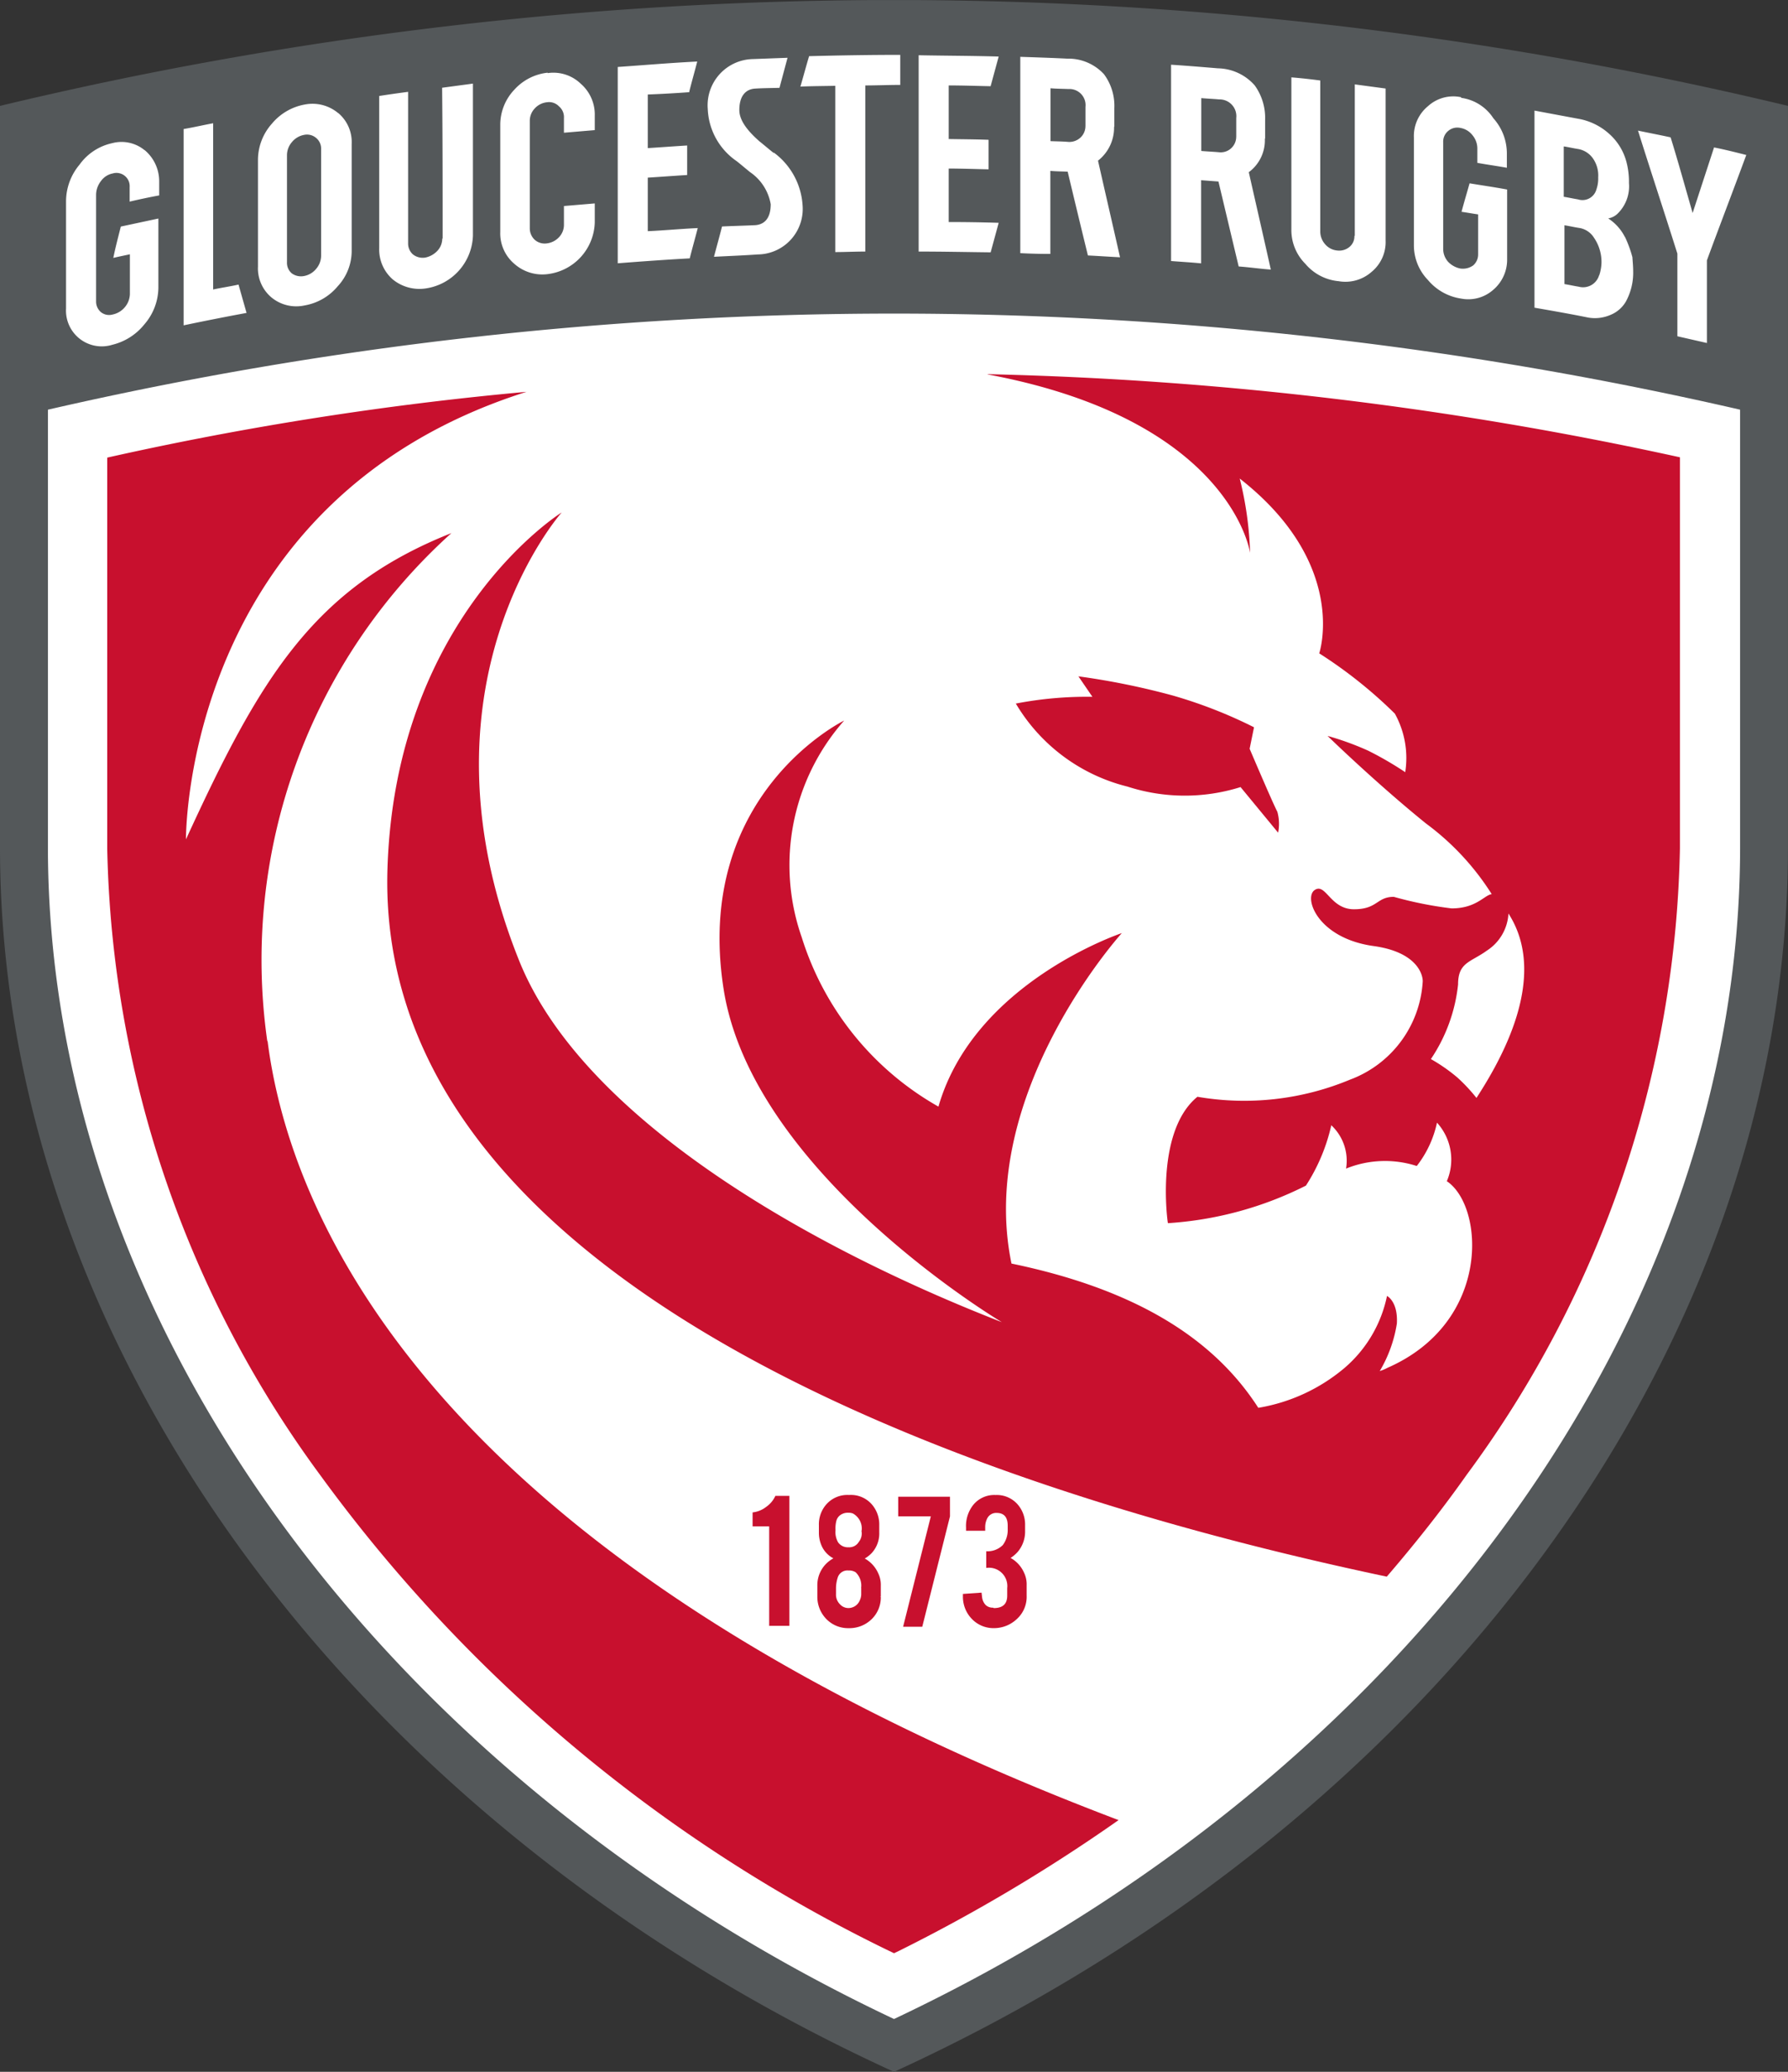
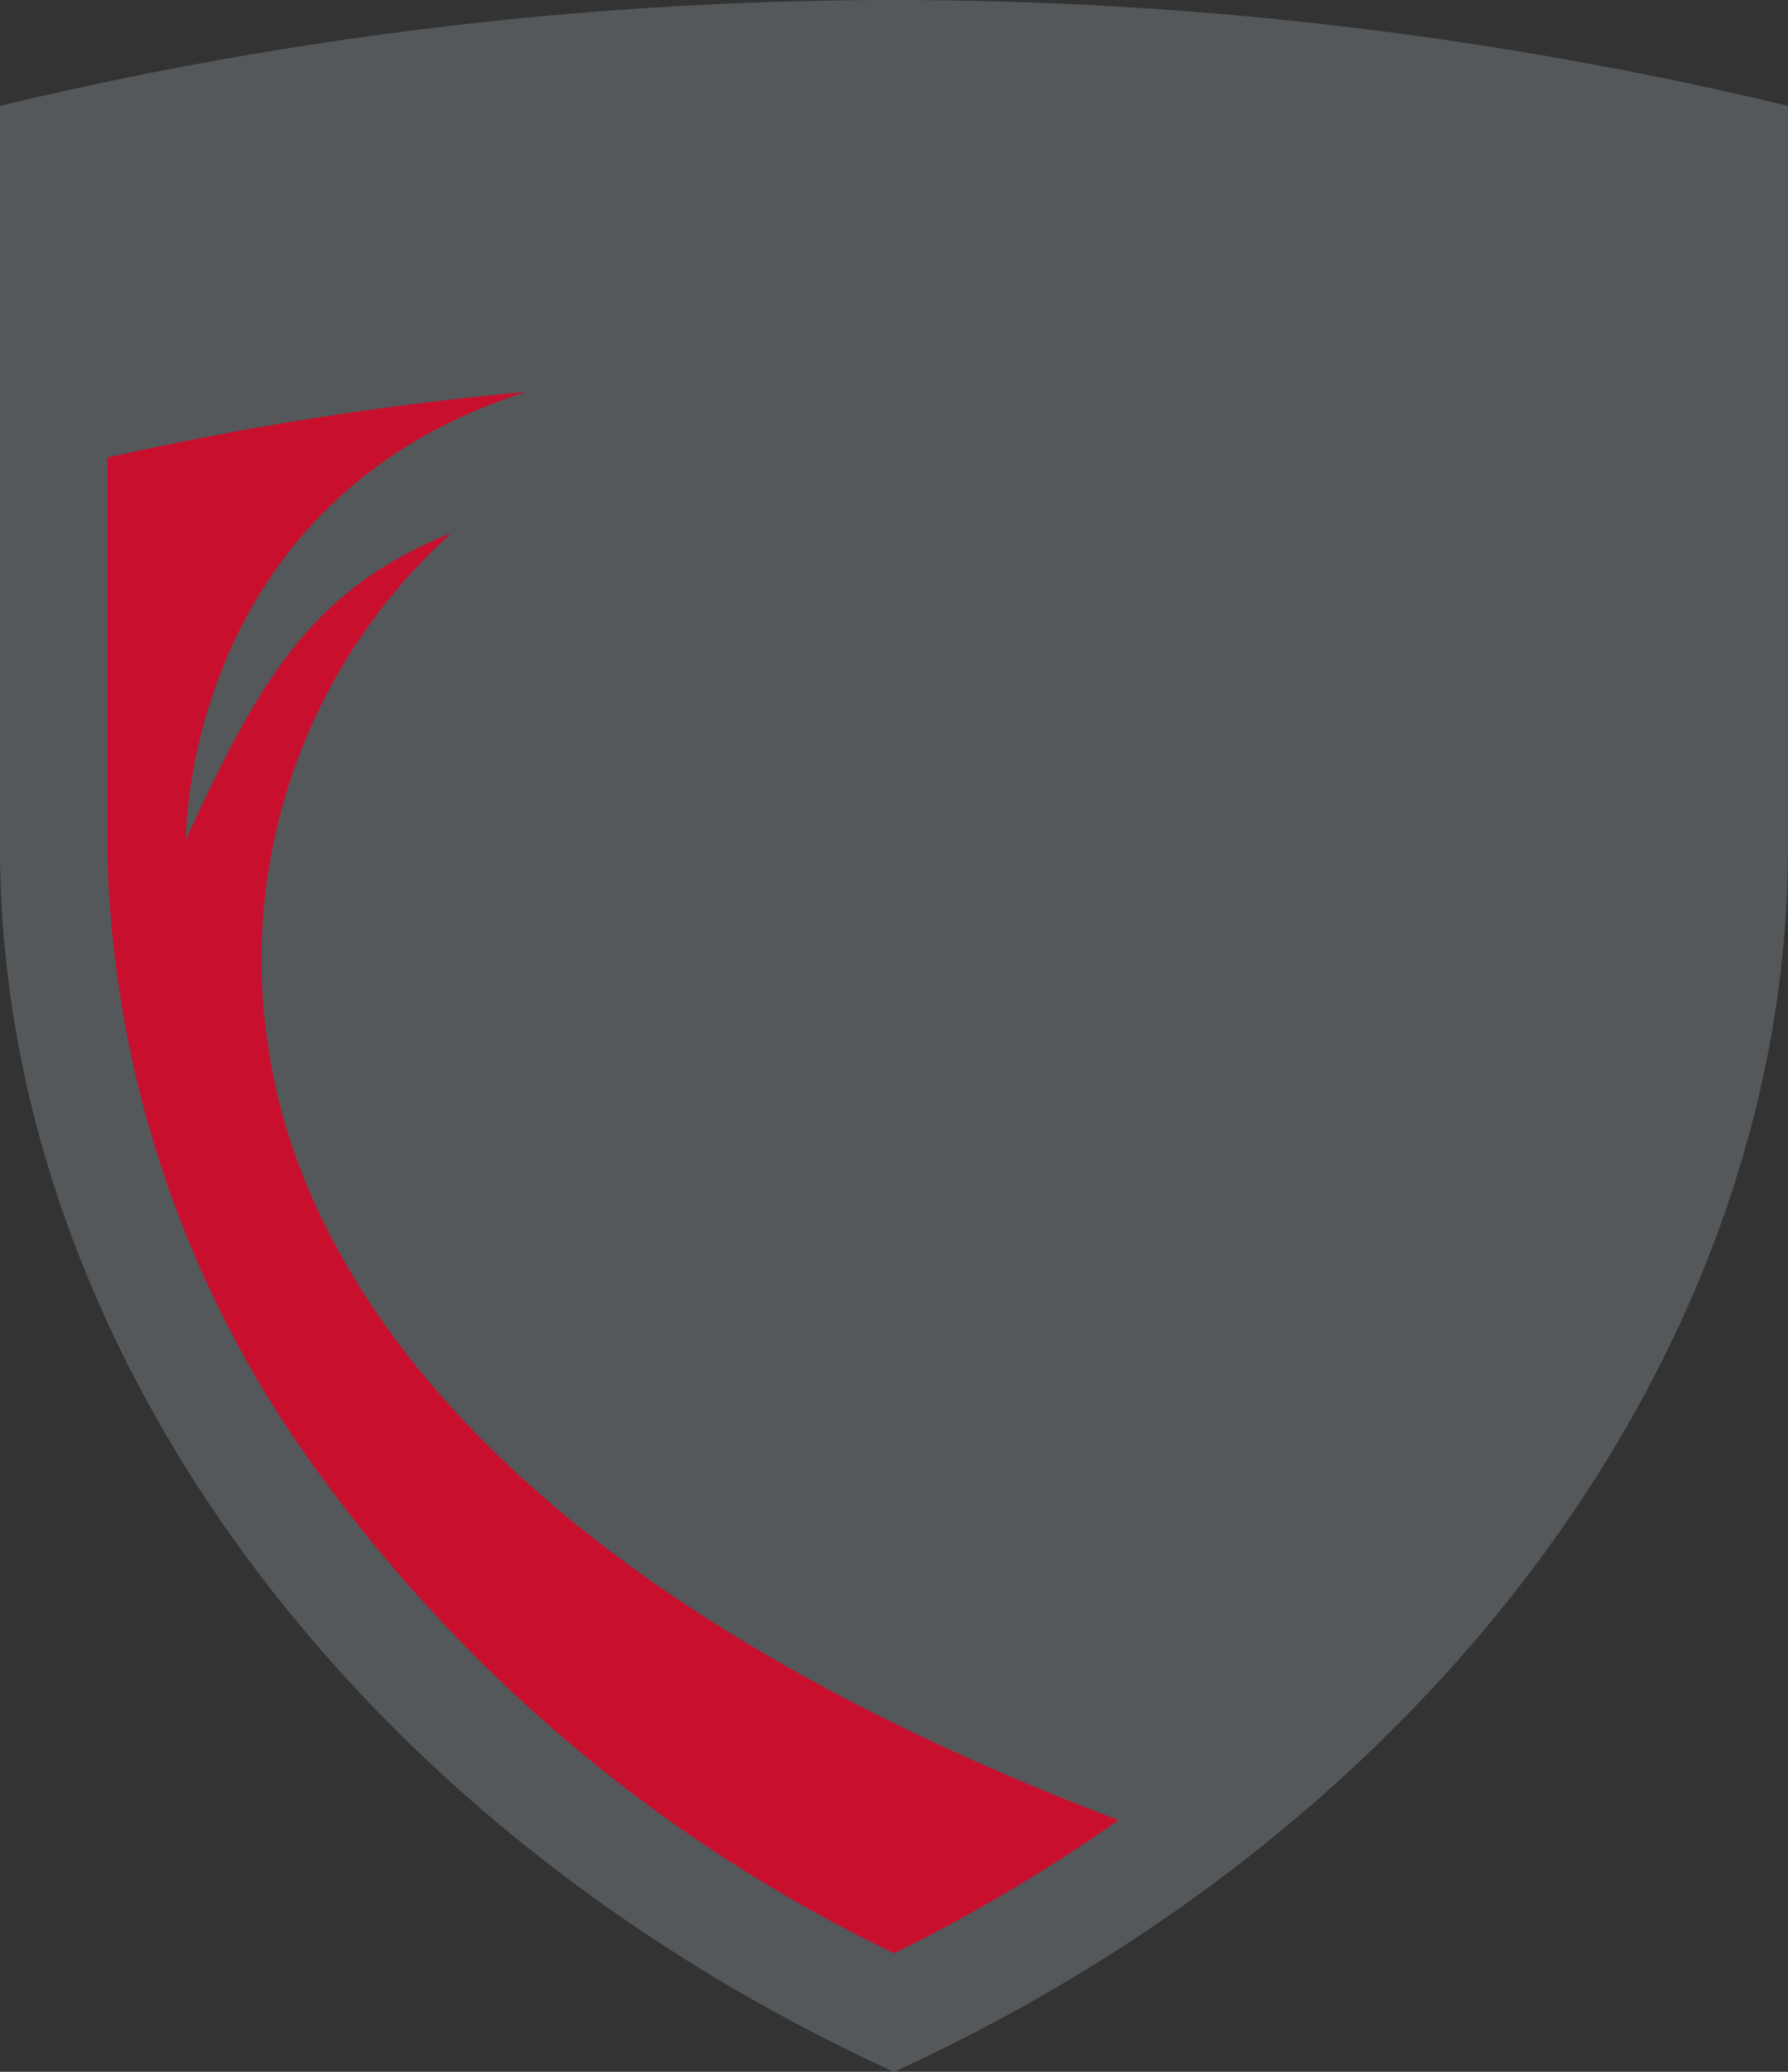
<svg xmlns="http://www.w3.org/2000/svg" width="61.889" height="71.711" viewBox="0 0 61.889 71.711">
  <rect x="0" y="0" width="61.889" height="71.711" fill="#333333" stroke="none" />
  <g id="Logo_10" data-name="Logo 10" transform="translate(6016.52 -7440.002)">
    <path id="Path_64413" data-name="Path 64413" d="M162.368,13.667a132.5,132.5,0,0,0-61.888,0V39.385c.027,17.157,12.146,33.732,30.944,42.329,18.8-8.606,30.917-25.171,30.944-42.329Z" transform="translate(-6117 7430)" fill="#54585a" fill-rule="evenodd" />
-     <path id="Path_64414" data-name="Path 64414" d="M131.616,81.139c-17.794-8.4-29.259-24.23-29.286-40.509V25.436a130.607,130.607,0,0,1,58.572,0V40.63C160.875,56.909,149.41,72.731,131.616,81.139Z" transform="translate(-6117.191 7428.746)" fill="#fff" fill-rule="evenodd" />
-     <path id="Path_64415" data-name="Path 64415" d="M130.114,69.008V65.539h-.574v-.484a.921.921,0,0,0,.466-.188.946.946,0,0,0,.323-.385h.484v4.5h-.7V69Zm3.864-1.022a1.049,1.049,0,0,1-.314.762,1.1,1.1,0,0,1-.762.314h-.045a1.049,1.049,0,0,1-.762-.314,1.1,1.1,0,0,1-.314-.762v-.4a1.053,1.053,0,0,1,.278-.726,1.1,1.1,0,0,1,.278-.215.9.9,0,0,1-.421-.466,1.1,1.1,0,0,1-.081-.421V65.5a1.044,1.044,0,0,1,.26-.726.97.97,0,0,1,.762-.323h.045a.957.957,0,0,1,.762.323,1.059,1.059,0,0,1,.26.726v.251a1,1,0,0,1-.251.7,1.06,1.06,0,0,1-.251.2,1.085,1.085,0,0,1,.466.511.923.923,0,0,1,.09.43v.385h-.027Zm-.663-2.3a.594.594,0,0,0-.3-.592.386.386,0,0,0-.152-.027.448.448,0,0,0-.3.09.358.358,0,0,0-.126.2,1.074,1.074,0,0,0-.027.314.717.717,0,0,0,.09.421.411.411,0,0,0,.359.17.386.386,0,0,0,.359-.188.464.464,0,0,0,.09-.385Zm-.018,1.981a.639.639,0,0,0-.188-.538.417.417,0,0,0-.251-.063.351.351,0,0,0-.368.233,1.241,1.241,0,0,0-.063.368v.215a.466.466,0,0,0,.143.359.392.392,0,0,0,.3.125.428.428,0,0,0,.385-.278.489.489,0,0,0,.045-.2v-.215Zm3.075-3.155v.681l-.959,3.819h-.663l.959-3.819h-1.129v-.681Zm1.515,3.855c.314,0,.466-.143.466-.43v-.26a.634.634,0,0,0-.726-.7V66.4a.749.749,0,0,0,.574-.215.874.874,0,0,0,.17-.556v-.108c0-.3-.126-.448-.385-.448a.344.344,0,0,0-.314.17.657.657,0,0,0-.081.323v.125h-.663v-.108a1.174,1.174,0,0,1,.251-.789.935.935,0,0,1,.771-.341.957.957,0,0,1,.762.323,1.059,1.059,0,0,1,.26.726v.188a1.085,1.085,0,0,1-.251.726,1.141,1.141,0,0,1-.251.215,1.085,1.085,0,0,1,.466.511.923.923,0,0,1,.09.43v.359a1.038,1.038,0,0,1-.341.816,1.151,1.151,0,0,1-.789.314,1.035,1.035,0,0,1-.762-.314,1.1,1.1,0,0,1-.314-.762v-.108l.645-.045.018.152a.467.467,0,0,0,.126.278.354.354,0,0,0,.26.09h0Zm.762-31.312a6.233,6.233,0,0,0,3.864,2.877,6.439,6.439,0,0,0,3.917.018l1.3,1.578a1.557,1.557,0,0,0-.027-.726c-.143-.26-.959-2.178-.959-2.178l.152-.744a16.212,16.212,0,0,0-2.815-1.1,25.5,25.5,0,0,0-3.263-.663l.484.708a12.984,12.984,0,0,0-2.644.233h0Z" transform="translate(-6120.01 7427.295)" fill="#c8102e" />
    <path id="Path_64416" data-name="Path 64416" d="M110.16,47.6a19.89,19.89,0,0,1,6.374-17.579c-4.8,1.9-6.651,5.074-9.188,10.6,0,0-.108-11.725,11.788-15.49a112.935,112.935,0,0,0-14.513,2.277V40.943A37.8,37.8,0,0,0,112,62.636a52.9,52.9,0,0,0,19.667,16.449l.188.09.188-.09a58.576,58.576,0,0,0,7.584-4.518c-24.911-9.439-28.811-21.908-29.456-26.964h0Z" transform="translate(-6117.429 7428.433)" fill="#c8102e" />
-     <path id="Path_64417" data-name="Path 64417" d="M136.218,24.459c8.435,1.578,9.081,6.176,9.081,6.176a11.974,11.974,0,0,0-.359-2.573c3.792,2.967,2.752,6.051,2.752,6.051A15.877,15.877,0,0,1,150.31,36.2a3.173,3.173,0,0,1,.359,2.026,11.81,11.81,0,0,0-1.282-.744,9.869,9.869,0,0,0-1.407-.511s1.667,1.623,3.406,3.03a9.013,9.013,0,0,1,2.277,2.447c-.251.027-.529.493-1.389.493a13.27,13.27,0,0,1-2-.4c-.6,0-.556.43-1.38.43s-.977-.932-1.363-.663.108,1.667,2.044,1.936c1.452.2,1.7.941,1.7,1.219a3.87,3.87,0,0,1-2.519,3.406,9.521,9.521,0,0,1-5.28.592c-1.38,1.129-1.085,3.962-1.022,4.375a12.339,12.339,0,0,0,4.778-1.3,6.462,6.462,0,0,0,.878-2.089,1.677,1.677,0,0,1,.511,1.5,3.58,3.58,0,0,1,2.447-.09,3.686,3.686,0,0,0,.7-1.5,1.9,1.9,0,0,1,.341,2.026c1.3.87,1.551,4.885-2.062,6.463a1.286,1.286,0,0,1-.26.108,4.615,4.615,0,0,0,.592-1.64c.045-.771-.341-.959-.341-.959a4.468,4.468,0,0,1-1.47,2.492,6.2,6.2,0,0,1-2.985,1.38c-1.6-2.492-4.392-4.132-8.543-4.993-1.219-5.88,3.819-11.438,3.819-11.438s-5.11,1.7-6.347,6.006a10.234,10.234,0,0,1-4.733-5.863,7.557,7.557,0,0,1,1.47-7.5s-5.217,2.537-4.177,9.269c.977,6.409,9.636,11.555,9.636,11.555C130.06,54.677,122.2,50.222,120,44.754c-3.837-9.547,1.47-15.517,1.47-15.517s-5.818,3.622-6.033,12.469c-.359,16.216,26.346,22.617,34.593,24.365.986-1.147,1.918-2.322,2.77-3.532a37.619,37.619,0,0,0,7.377-21.675V27.327a124.806,124.806,0,0,0-23.97-2.877ZM153.134,49.5a5.866,5.866,0,0,0-.663-.708,5.964,5.964,0,0,0-.914-.636,5.69,5.69,0,0,0,.941-2.582c0-.771.43-.762,1-1.174a1.63,1.63,0,0,0,.744-1.282c1.425,2.214-.3,5.136-1.112,6.391h0Z" transform="translate(-6118.549 7428.503)" fill="#c8102e" />
-     <path id="Path_64418" data-name="Path 64418" d="M108.122,20.242V14.487c-.341.063-.681.143-1.022.2v6.795q1.089-.229,2.178-.43L109,20.071c-.278.063-.592.108-.878.17ZM124.6,13.4c.09-.359.188-.7.278-1.049-.914.045-1.838.125-2.752.188v6.795c.816-.063,1.658-.125,2.492-.17.09-.359.188-.7.278-1.049-.574.027-1.147.081-1.73.108V16.369c.448-.027.914-.063,1.363-.09V15.257c-.448.027-.914.063-1.363.09V13.492c.466-.018.959-.045,1.443-.081h0Zm-4.9-.663a1.815,1.815,0,0,0-1.156.592,1.763,1.763,0,0,0-.484,1.21v3.711a1.38,1.38,0,0,0,.484,1.1,1.458,1.458,0,0,0,1.156.359,1.856,1.856,0,0,0,1.631-1.784v-.663l-1.067.09V18a.618.618,0,0,1-.17.43.686.686,0,0,1-.421.215.52.52,0,0,1-.421-.125.54.54,0,0,1-.17-.4V14.406a.618.618,0,0,1,.17-.43.663.663,0,0,1,.421-.215.475.475,0,0,1,.421.143.483.483,0,0,1,.17.4v.511l1.067-.09v-.493a1.411,1.411,0,0,0-.484-1.112,1.364,1.364,0,0,0-1.147-.368Zm-3.648,5.737a.618.618,0,0,1-.17.43.784.784,0,0,1-.421.233.547.547,0,0,1-.421-.108.5.5,0,0,1-.17-.385V13.4c-.341.045-.663.09-1,.143v5.262a1.373,1.373,0,0,0,.466,1.085,1.457,1.457,0,0,0,1.147.314,1.911,1.911,0,0,0,1.631-1.829V13.115l-1.067.143c.018,1.73.018,3.478.018,5.226ZM105.737,15.41a1.257,1.257,0,0,0-1.112-.233,1.876,1.876,0,0,0-1.129.744,1.977,1.977,0,0,0-.466,1.273V20.9a1.238,1.238,0,0,0,1.6,1.255,2.035,2.035,0,0,0,1.112-.708,1.97,1.97,0,0,0,.484-1.255V17.785l-1.3.278c-.09.359-.188.726-.26,1.085.188-.045.368-.081.574-.125V20.4a.736.736,0,0,1-.17.448.752.752,0,0,1-.43.26.452.452,0,0,1-.4-.081.478.478,0,0,1-.17-.368V16.952a.785.785,0,0,1,.17-.466.65.65,0,0,1,.4-.26.458.458,0,0,1,.592.466V17.2q.511-.121,1.022-.215v-.493a1.405,1.405,0,0,0-.493-1.067Zm6.714-1.273a1.385,1.385,0,0,0-1.147-.3,1.92,1.92,0,0,0-1.147.663,1.889,1.889,0,0,0-.484,1.237v3.711a1.312,1.312,0,0,0,.466,1.067,1.348,1.348,0,0,0,1.147.278,1.914,1.914,0,0,0,1.147-.663,1.8,1.8,0,0,0,.484-1.219V15.2a1.312,1.312,0,0,0-.466-1.067Zm-.592,4.939a.7.7,0,0,1-.17.448.708.708,0,0,1-.421.251.54.54,0,0,1-.421-.09.475.475,0,0,1-.17-.385V15.589a.7.7,0,0,1,.17-.448.708.708,0,0,1,.421-.251.486.486,0,0,1,.421.108.475.475,0,0,1,.17.385v3.7Zm15.669-3.559c-.045-.027-.466-.385-.493-.4-.26-.233-.7-.645-.7-1.085,0-.556.278-.726.538-.744.278-.018.556-.018.852-.027.09-.341.188-.7.278-1.04l-1.21.045a1.6,1.6,0,0,0-1.551,1.73,2.3,2.3,0,0,0,.986,1.793c.045.027.466.385.493.4a1.691,1.691,0,0,1,.7,1.1c0,.556-.278.708-.538.726-.385.018-.771.027-1.147.045-.09.359-.188.7-.278,1.049.511-.027,1-.045,1.515-.081a1.574,1.574,0,0,0,1.551-1.7,2.454,2.454,0,0,0-1-1.829Zm29.456,2.9a1.668,1.668,0,0,0-.574-.636.622.622,0,0,0,.359-.2,1.319,1.319,0,0,0,.359-1.022,2.687,2.687,0,0,0-.09-.744,1.97,1.97,0,0,0-.592-.959,2.151,2.151,0,0,0-1.1-.529l-1.488-.278v6.822c.619.108,1.237.215,1.856.341a1.354,1.354,0,0,0,.771-.09,1.089,1.089,0,0,0,.538-.466,2.083,2.083,0,0,0,.251-1.049c0-.17-.018-.341-.027-.484a4.047,4.047,0,0,0-.26-.708h0Zm-2.107-3.128c.17.027.323.063.493.09a.79.79,0,0,1,.493.3,1.027,1.027,0,0,1,.2.681,1.128,1.128,0,0,1-.063.421.5.5,0,0,1-.636.341c-.17-.027-.323-.063-.493-.09V15.3Zm1.219,4.455a.578.578,0,0,1-.708.4c-.17-.027-.323-.063-.493-.09V18.018c.17.027.323.063.493.09a.734.734,0,0,1,.529.341,1.483,1.483,0,0,1,.26.878A1.529,1.529,0,0,1,156.1,19.748Zm3.98-4.428-.744,2.277c-.251-.87-.493-1.748-.762-2.618-.368-.081-.744-.152-1.129-.233.448,1.425.914,2.833,1.363,4.258v2.86l1.022.233v-2.86c.448-1.219.914-2.429,1.363-3.648-.359-.09-.744-.188-1.112-.26Zm-12.451,3.066a.475.475,0,0,1-.17.385.554.554,0,0,1-.421.125.623.623,0,0,1-.421-.215.67.67,0,0,1-.17-.43V13.007c-.341-.045-.663-.081-1-.108v5.262a1.652,1.652,0,0,0,.484,1.192,1.706,1.706,0,0,0,1.147.6,1.368,1.368,0,0,0,1.147-.323,1.335,1.335,0,0,0,.484-1.085V13.285l-1.067-.143v5.244h0Zm-8.31-3.774v-.645a1.835,1.835,0,0,0-.359-1.174,1.674,1.674,0,0,0-1.273-.538c-.538-.027-1.085-.045-1.623-.063v6.795c.341.018.681.027,1.04.027V16.136c.2.018.4.018.6.027q.35,1.466.7,2.9c.368.018.744.045,1.112.063-.251-1.112-.511-2.232-.762-3.344a1.453,1.453,0,0,0,.556-1.174Zm-1-.027a.54.54,0,0,1-.17.4.568.568,0,0,1-.421.152c-.2-.018-.421-.018-.619-.027V13.276c.2.018.421.018.619.027a.558.558,0,0,1,.592.619v.663Zm-9.87-1.363c.4-.018.807-.018,1.21-.027v5.755c.341,0,.681-.018,1.04-.018V13.178c.4,0,.807-.018,1.21-.018V12.12c-1.049,0-2.107.018-3.155.045-.108.359-.2.708-.3,1.049h0Zm6.589-.018.278-1.022c-.932-.027-1.838-.027-2.77-.045v6.795c.834,0,1.658.018,2.492.027l.278-1.022c-.574-.018-1.156-.027-1.73-.027V16.055c.466,0,.914.018,1.38.027V15.06c-.466-.018-.914-.018-1.38-.027V13.178c.484,0,.977.018,1.452.027h0Zm9.5,1.811V14.37a1.924,1.924,0,0,0-.359-1.192,1.736,1.736,0,0,0-1.273-.592c-.538-.045-1.085-.09-1.623-.125v6.795c.341.027.681.045,1.04.081V16.459l.6.045c.233.977.466,1.963.7,2.94.368.027.744.081,1.112.108-.251-1.129-.511-2.259-.762-3.371a1.372,1.372,0,0,0,.556-1.156h0Zm-1-.063a.54.54,0,0,1-.17.4.53.53,0,0,1-.421.143c-.2-.018-.421-.027-.619-.045V13.617c.2.018.421.027.619.045a.58.58,0,0,1,.592.645v.645Zm7.781-1.363a1.3,1.3,0,0,0-1.147.314,1.335,1.335,0,0,0-.484,1.085V18.7a1.723,1.723,0,0,0,.484,1.21,1.845,1.845,0,0,0,1.147.645,1.3,1.3,0,0,0,1.112-.3,1.366,1.366,0,0,0,.484-1.067V16.781c-.43-.081-.87-.143-1.3-.215-.09.323-.188.645-.278.986.188.027.385.063.574.09v1.38a.5.5,0,0,1-.17.385.614.614,0,0,1-.448.108.8.8,0,0,1-.421-.233.67.67,0,0,1-.17-.43V15.141a.475.475,0,0,1,.17-.385.484.484,0,0,1,.421-.108.674.674,0,0,1,.421.251.716.716,0,0,1,.17.448v.511c.341.063.681.108,1.022.17v-.493a1.824,1.824,0,0,0-.466-1.219,1.583,1.583,0,0,0-1.112-.708h0Z" transform="translate(-6117.264 7429.781)" fill="#fff" />
  </g>
</svg>